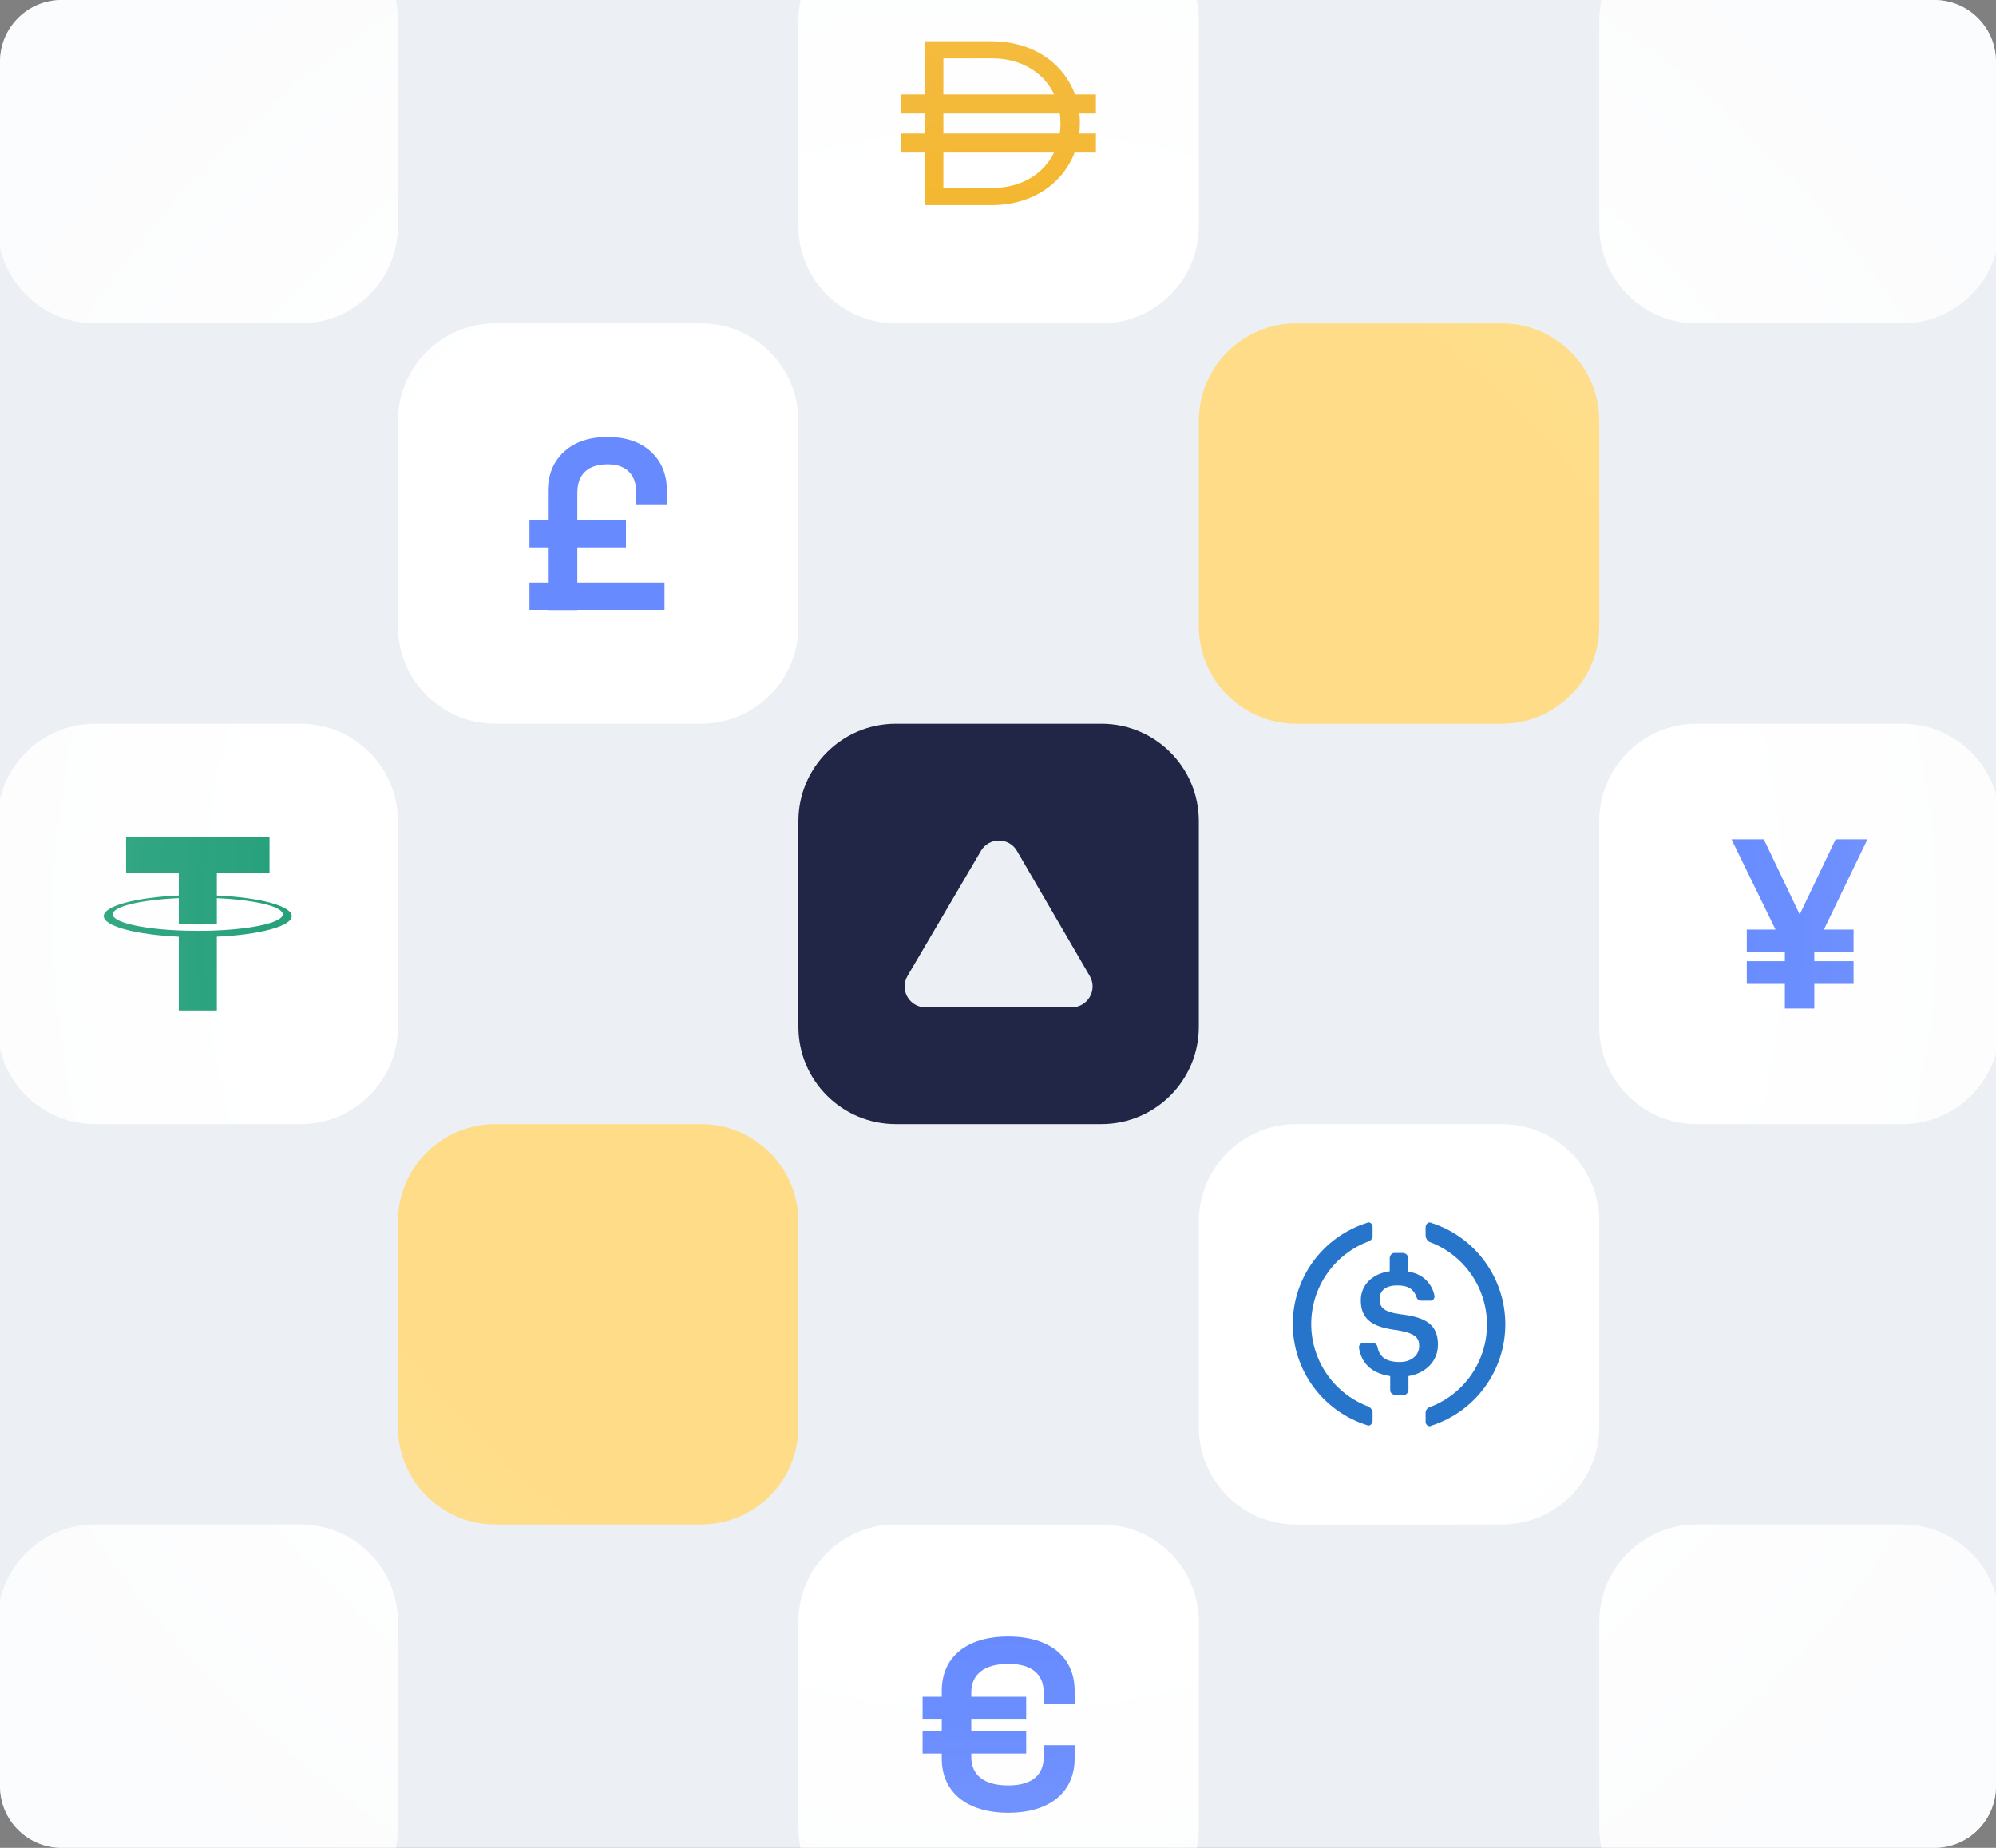
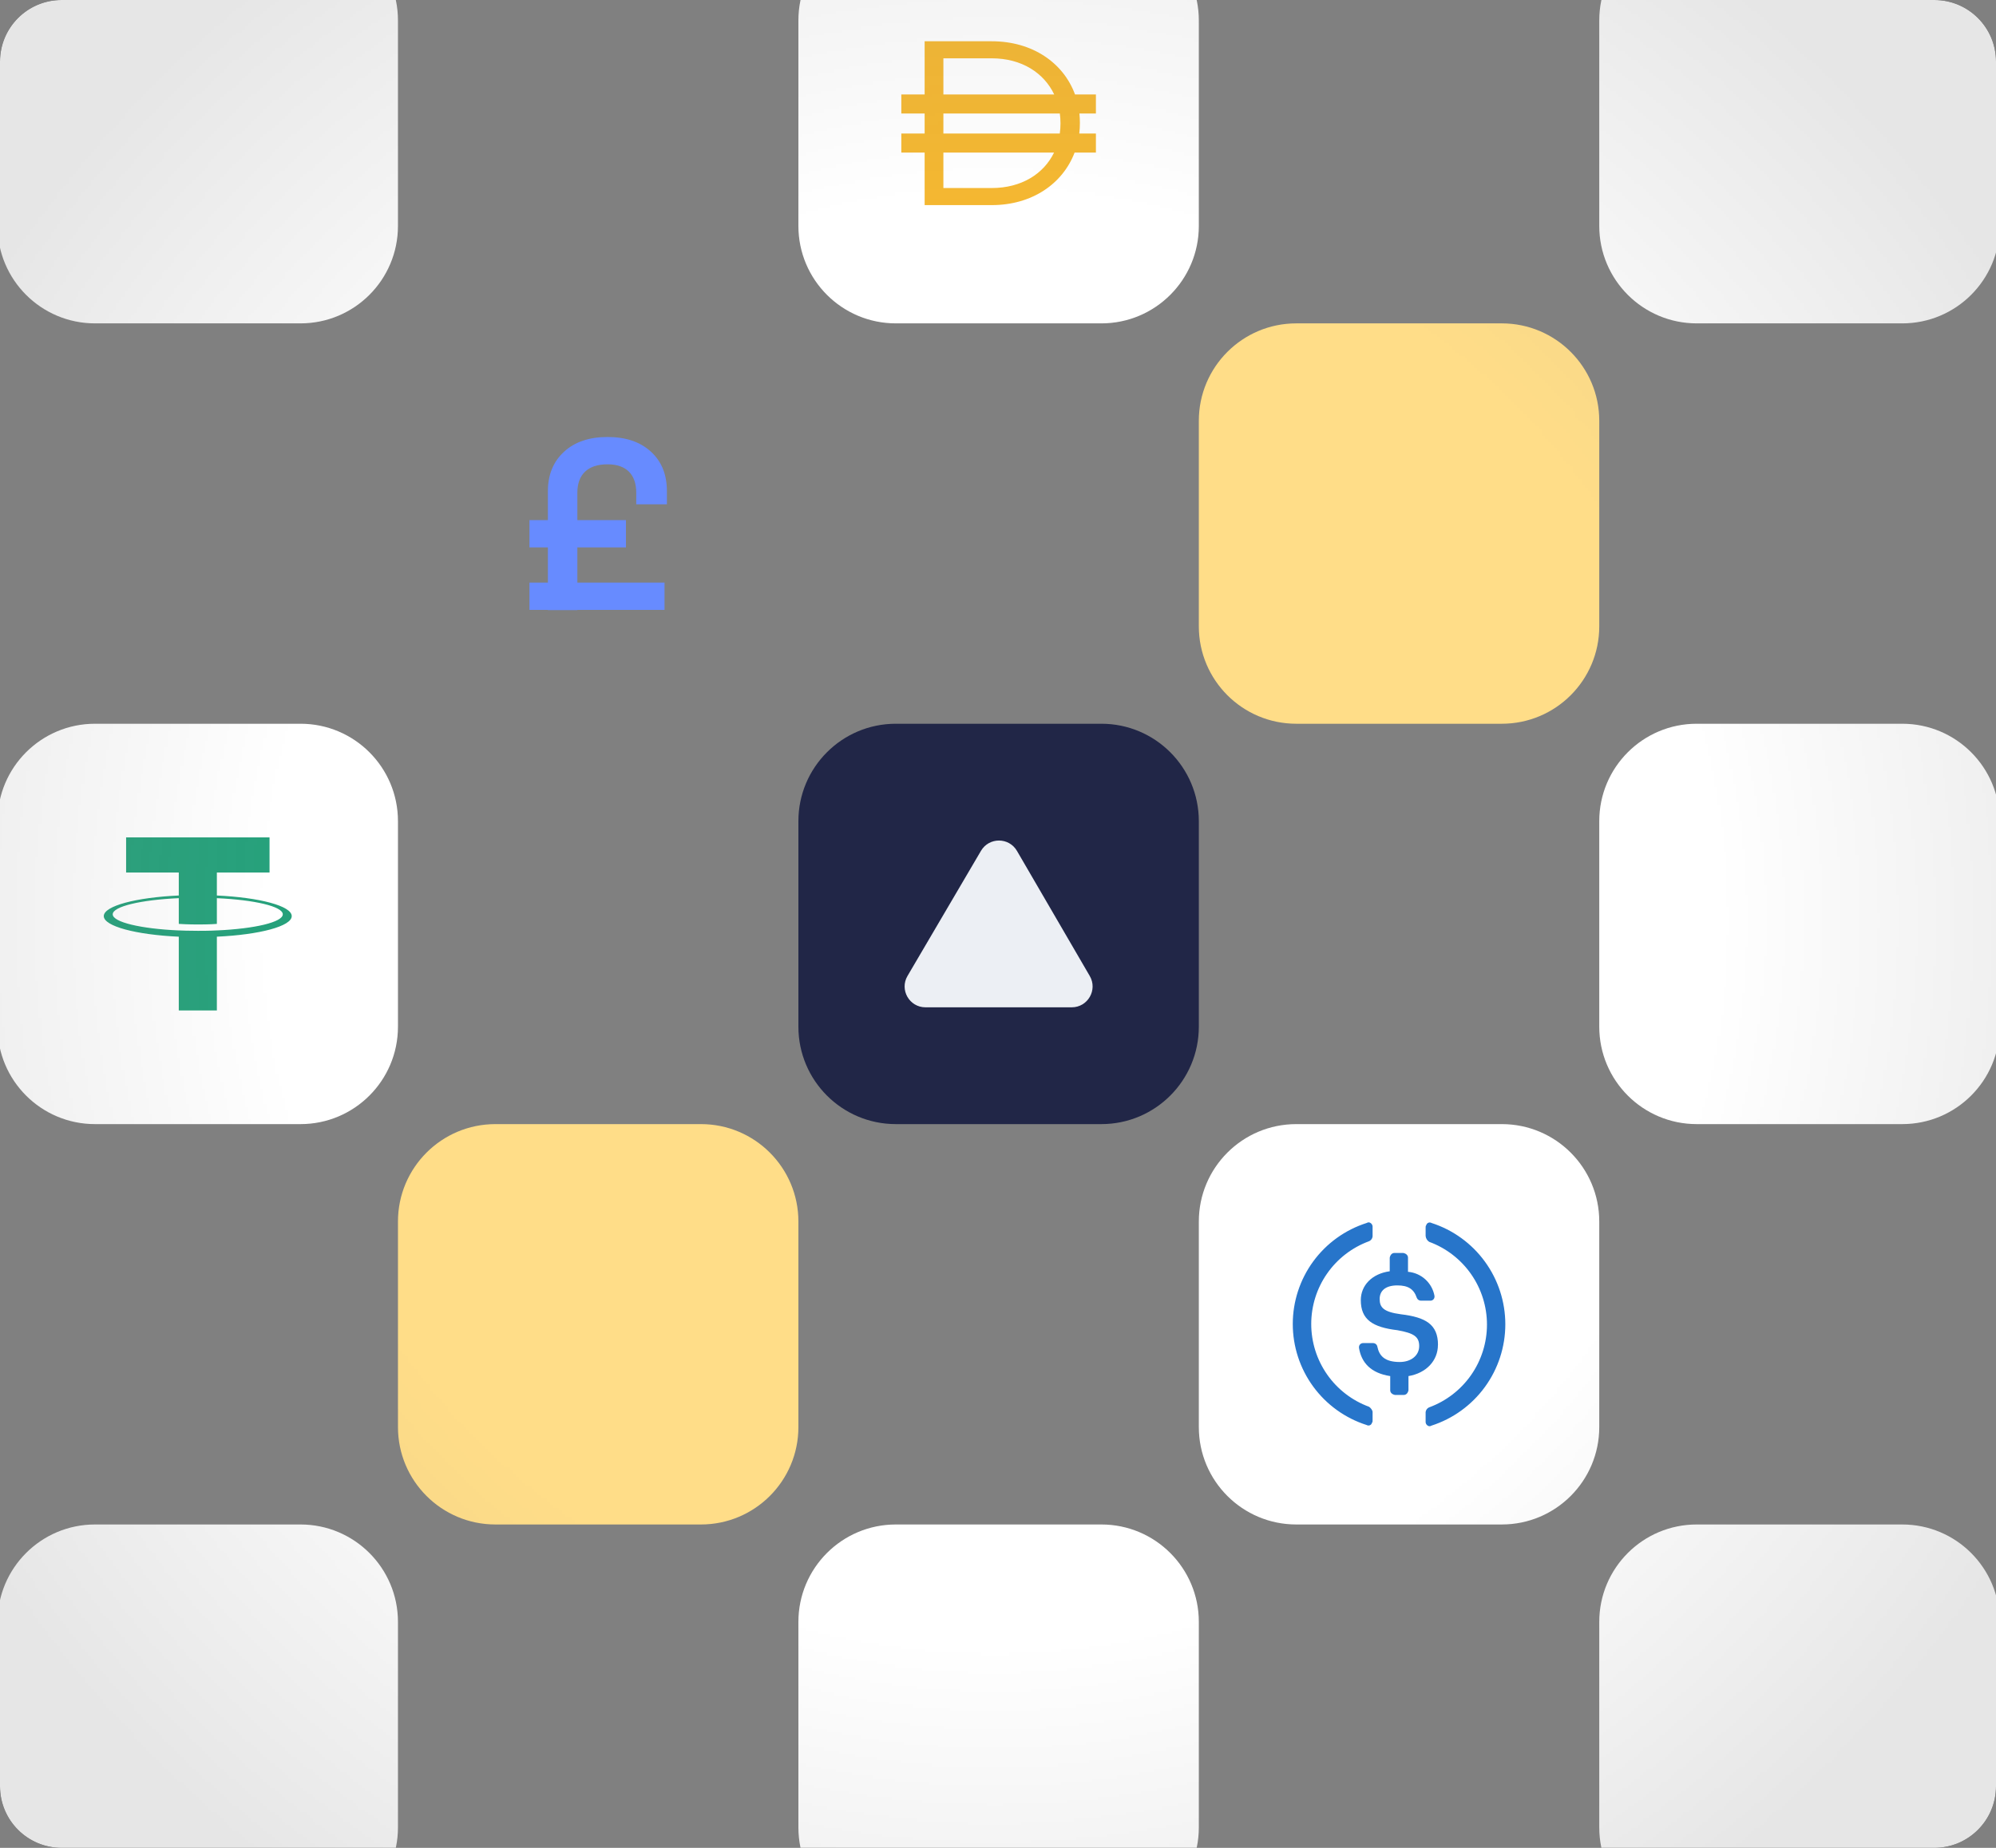
<svg xmlns="http://www.w3.org/2000/svg" width="648" height="600" viewBox="0 0 648 600" fill="none">
  <rect x="0" y="0" width="648" height="600" fill="#808080" stroke="none" />
  <g clip-path="url(#clip0_3738_92171)">
-     <path d="M0 20C0 8.954 8.954 0 20 0H628C639.046 0 648 8.954 648 20V580C648 591.046 639.046 600 628 600H20C8.954 600 0 591.046 0 580V20Z" fill="#ECEFF4" />
    <mask id="mask0_3738_92171" style="mask-type:luminance" maskUnits="userSpaceOnUse" x="-120" y="-144" width="887" height="887">
      <circle cx="323.5" cy="299.5" r="443.5" fill="url(#paint0_radial_3738_92171)" />
    </mask>
    <g mask="url(#mask0_3738_92171)">
      <path d="M-0.801 6.63C-0.801 -10.839 13.361 -25 30.829 -25H97.569C115.038 -25 129.199 -10.839 129.199 6.63V73.37C129.199 90.839 115.038 105 97.569 105H30.829C13.361 105 -0.801 90.839 -0.801 73.37V6.63Z" fill="white" />
      <path d="M259.199 6.63C259.199 -10.839 273.36 -25 290.829 -25H357.569C375.038 -25 389.199 -10.839 389.199 6.63V73.37C389.199 90.839 375.038 105 357.569 105H290.829C273.36 105 259.199 90.839 259.199 73.37V6.63Z" fill="white" />
      <path fill-rule="evenodd" clip-rule="evenodd" d="M300.182 13.4H321.968C335.218 13.4 345.263 20.436 349 30.67H355.786V36.858H350.43C350.533 37.836 350.586 38.833 350.586 39.844V39.997C350.586 41.134 350.52 42.258 350.387 43.355H355.786V49.539H348.87C345.037 59.634 335.072 66.6 321.971 66.6H300.182V49.539H292.611V43.355H300.182V36.858H292.611V30.673H300.182V13.4ZM306.27 49.539V61.051H321.964C331.653 61.051 338.849 56.439 342.197 49.539H306.27ZM344.062 43.355H306.27V36.858H344.076C344.212 37.879 344.285 38.926 344.285 39.997V40.146C344.285 41.24 344.209 42.308 344.062 43.352V43.355ZM321.971 18.936C331.7 18.936 338.919 23.671 342.247 30.667H306.27V18.939H321.964L321.971 18.936Z" fill="#F4B731" />
      <path d="M519.199 6.63C519.199 -10.839 533.36 -25 550.829 -25H617.569C635.038 -25 649.199 -10.839 649.199 6.63V73.37C649.199 90.839 635.038 105 617.569 105H550.829C533.36 105 519.199 90.839 519.199 73.37V6.63Z" fill="white" />
-       <path d="M129.199 136.63C129.199 119.161 143.36 105 160.829 105H227.569C245.038 105 259.199 119.161 259.199 136.63V203.37C259.199 220.839 245.038 235 227.569 235H160.829C143.36 235 129.199 220.839 129.199 203.37V136.63Z" fill="white" />
      <path d="M216.51 159.466V163.742H206.56V160.011C206.56 154.103 203.373 150.76 197.231 150.76C190.779 150.76 187.436 154.103 187.436 160.011V168.873H203.217V177.735H187.436V189.162H215.733V198.025H187.436V198.102H177.875V198.025H171.889V189.162H177.875V177.735H171.889V168.873H177.875V159.466C177.875 154.103 179.662 149.827 183.161 146.64C186.659 143.452 191.323 141.898 197.231 141.898C203.139 141.898 207.804 143.452 211.302 146.64C214.8 149.827 216.51 154.103 216.51 159.466Z" fill="#678BFF" />
      <path d="M389.199 136.63C389.199 119.161 403.36 105 420.829 105H487.569C505.038 105 519.199 119.161 519.199 136.63V203.37C519.199 220.839 505.038 235 487.569 235H420.829C403.36 235 389.199 220.839 389.199 203.37V136.63Z" fill="#FFDD88" />
      <path d="M-0.801 266.63C-0.801 249.161 13.361 235 30.829 235H97.569C115.038 235 129.199 249.161 129.199 266.63V333.37C129.199 350.839 115.038 365 97.569 365H30.829C13.361 365 -0.801 350.839 -0.801 333.37V266.63Z" fill="white" />
      <path fill-rule="evenodd" clip-rule="evenodd" d="M70.404 302.112V302.105C70.057 302.131 68.266 302.238 64.27 302.238C61.079 302.238 58.833 302.143 58.043 302.105V302.115C45.762 301.575 36.594 299.436 36.594 296.877C36.594 294.322 45.762 292.183 58.043 291.634V299.986C58.846 300.043 61.145 300.178 64.323 300.178C68.136 300.178 70.047 300.021 70.404 299.989V291.64C82.661 292.186 91.806 294.325 91.806 296.877C91.806 299.436 82.661 301.568 70.404 302.112ZM70.404 290.771V283.297H87.506V271.9H40.941V283.297H58.043V290.768C44.144 291.406 33.691 294.161 33.691 297.459C33.691 300.757 44.144 303.508 58.043 304.149V328.1H70.404V304.143C84.281 303.505 94.709 300.753 94.709 297.459C94.709 294.164 84.281 291.413 70.404 290.771Z" fill="#26A17B" />
      <path d="M259.199 266.63C259.199 249.161 273.36 235 290.829 235H357.569C375.038 235 389.199 249.161 389.199 266.63V333.37C389.199 350.839 375.038 365 357.569 365H290.829C273.36 365 259.199 350.839 259.199 333.37V266.63Z" fill="#212647" />
      <path d="M300.463 327.076H347.94C353.154 327.076 356.417 321.415 353.79 316.906L330.16 276.294C327.56 271.812 321.101 271.799 318.474 276.267L294.627 316.879C291.973 321.388 295.223 327.076 300.463 327.076Z" fill="#ECEFF4" />
      <path d="M519.199 266.63C519.199 249.161 533.36 235 550.829 235H617.569C635.038 235 649.199 249.161 649.199 266.63V333.37C649.199 350.839 635.038 365 617.569 365H550.829C533.36 365 519.199 350.839 519.199 333.37V266.63Z" fill="white" />
-       <path d="M595.937 272.52H606.276L592.128 301.827H601.768V309.212H589.018V312.088H601.768V319.473H589.018V327.48H579.457V319.473H567.096V312.088H579.457V309.212H567.096V301.827H576.425L562.121 272.52H572.616L584.276 296.929L595.937 272.52Z" fill="#678BFF" />
      <path d="M129.199 396.63C129.199 379.161 143.36 365 160.829 365H227.569C245.038 365 259.199 379.161 259.199 396.63V463.37C259.199 480.839 245.038 495 227.569 495H160.829C143.36 495 129.199 480.839 129.199 463.37V396.63Z" fill="#FFDD88" />
      <path d="M389.199 396.63C389.199 379.161 403.36 365 420.829 365H487.569C505.038 365 519.199 379.161 519.199 396.63V463.37C519.199 480.839 505.038 495 487.569 495H420.829C403.36 495 389.199 480.839 389.199 463.37V396.63Z" fill="white" />
      <path d="M466.842 436.696C466.842 430.018 462.827 427.702 454.793 426.746C449.05 425.983 447.907 424.451 447.907 421.776C447.907 419.101 449.818 417.373 453.641 417.373C457.089 417.373 459 418.52 459.956 421.392C460.058 421.668 460.244 421.907 460.486 422.075C460.729 422.243 461.017 422.332 461.312 422.331H464.371C464.549 422.335 464.725 422.304 464.889 422.238C465.054 422.173 465.204 422.074 465.329 421.949C465.454 421.823 465.553 421.674 465.618 421.509C465.684 421.345 465.716 421.168 465.711 420.991V420.803C465.341 418.73 464.297 416.837 462.741 415.418C461.185 413.999 459.204 413.134 457.105 412.957V408.366C457.105 407.603 456.529 407.031 455.574 406.839H452.702C451.939 406.839 451.367 407.411 451.175 408.366V412.782C445.419 413.567 441.784 417.373 441.784 422.156C441.784 428.47 445.611 430.958 453.645 431.913C459 432.869 460.74 434 460.74 437.076C460.74 440.152 458.065 442.243 454.43 442.243C449.455 442.243 447.752 440.156 447.16 437.268C447.105 436.945 446.939 436.652 446.69 436.439C446.442 436.226 446.126 436.108 445.799 436.103H442.531C442.354 436.099 442.178 436.131 442.014 436.197C441.85 436.263 441.7 436.362 441.575 436.487C441.45 436.612 441.351 436.761 441.286 436.926C441.22 437.09 441.188 437.266 441.192 437.443V437.635C441.96 442.418 445.019 445.861 451.333 446.817V451.408C451.333 452.171 451.905 452.747 452.861 452.939H455.732C456.496 452.939 457.072 452.363 457.26 451.408V446.817C462.998 445.861 466.825 441.842 466.825 436.679L466.842 436.696Z" fill="#2775CA" />
      <path d="M444.459 456.779C438.955 454.761 434.204 451.101 430.847 446.294C427.49 441.488 425.69 435.766 425.69 429.904C425.69 424.042 427.49 418.32 430.847 413.514C434.204 408.707 438.955 405.047 444.459 403.029C444.826 402.87 445.135 402.6 445.341 402.258C445.548 401.915 445.642 401.516 445.611 401.117V398.438C445.637 398.086 445.534 397.738 445.322 397.456C445.11 397.174 444.804 396.979 444.459 396.906C444.19 396.878 443.919 396.946 443.695 397.098C436.731 399.312 430.652 403.684 426.338 409.581C422.024 415.479 419.699 422.597 419.699 429.904C419.699 437.211 422.024 444.329 426.338 450.227C430.652 456.124 436.731 460.496 443.695 462.71C443.854 462.802 444.033 462.856 444.217 462.866C444.4 462.876 444.584 462.842 444.752 462.768C444.92 462.693 445.068 462.58 445.184 462.437C445.3 462.294 445.38 462.126 445.419 461.946C445.611 461.754 445.611 461.562 445.611 461.178V458.503C445.611 457.927 445.035 457.163 444.459 456.779ZM464.738 397.098C464.579 397.006 464.4 396.952 464.216 396.943C464.032 396.933 463.848 396.967 463.68 397.042C463.512 397.117 463.364 397.231 463.248 397.374C463.132 397.517 463.052 397.686 463.014 397.866C462.827 398.054 462.827 398.246 462.827 398.63V401.305C462.859 401.691 462.979 402.064 463.178 402.396C463.377 402.728 463.649 403.01 463.974 403.221C469.478 405.239 474.23 408.899 477.586 413.706C480.943 418.512 482.743 424.233 482.743 430.096C482.743 435.958 480.943 441.68 477.586 446.486C474.23 451.293 469.478 454.952 463.974 456.971C463.607 457.13 463.299 457.4 463.094 457.743C462.888 458.086 462.794 458.484 462.827 458.883V461.562C462.801 461.913 462.903 462.261 463.113 462.543C463.324 462.824 463.63 463.02 463.974 463.094C464.243 463.122 464.514 463.054 464.738 462.902C471.699 460.658 477.769 456.264 482.075 450.352C486.381 444.439 488.701 437.314 488.701 430C488.701 422.686 486.381 415.561 482.075 409.648C477.769 403.736 471.699 399.342 464.738 397.098Z" fill="#2775CA" />
      <path d="M-0.801 526.63C-0.801 509.161 13.361 495 30.829 495H97.569C115.038 495 129.199 509.161 129.199 526.63V593.37C129.199 610.839 115.038 625 97.569 625H30.829C13.361 625 -0.801 610.839 -0.801 593.37V526.63Z" fill="white" />
      <path d="M259.199 526.63C259.199 509.161 273.36 495 290.829 495H357.569C375.038 495 389.199 509.161 389.199 526.63V593.37C389.199 610.839 375.038 625 357.569 625H290.829C273.36 625 259.199 610.839 259.199 593.37V526.63Z" fill="white" />
-       <path d="M348.88 548.983V553.265H338.837V549.528C338.837 543.611 334.944 540.264 327.392 540.264C319.528 540.264 315.324 543.689 315.324 549.528V550.93H333.153V558.326H315.324V561.985H333.153V569.382H315.324V570.472C315.324 576.389 319.451 579.736 327.314 579.736C335.022 579.736 338.837 576.389 338.837 570.472V566.657H348.88V571.017C348.88 581.838 340.861 588.612 327.392 588.612C313.767 588.612 305.748 581.838 305.748 571.017V569.382H299.52V561.985H305.748V558.326H299.52V550.93H305.748V548.983C305.748 538.162 313.689 531.388 327.314 531.388C340.939 531.388 348.88 538.162 348.88 548.983Z" fill="#678BFF" />
      <path d="M519.199 526.63C519.199 509.161 533.36 495 550.829 495H617.569C635.038 495 649.199 509.161 649.199 526.63V593.37C649.199 610.839 635.038 625 617.569 625H550.829C533.36 625 519.199 610.839 519.199 593.37V526.63Z" fill="white" />
    </g>
  </g>
  <defs>
    <radialGradient id="paint0_radial_3738_92171" cx="0" cy="0" r="1" gradientUnits="userSpaceOnUse" gradientTransform="translate(322.898 298.898) rotate(90) scale(391.102)">
      <stop offset="0.6" stop-color="white" />
      <stop offset="1" stop-opacity="0.8" />
    </radialGradient>
    <clipPath id="clip0_3738_92171">
      <path d="M0 20C0 8.954 8.954 0 20 0H628C639.046 0 648 8.954 648 20V580C648 591.046 639.046 600 628 600H20C8.954 600 0 591.046 0 580V20Z" fill="white" />
    </clipPath>
  </defs>
</svg>